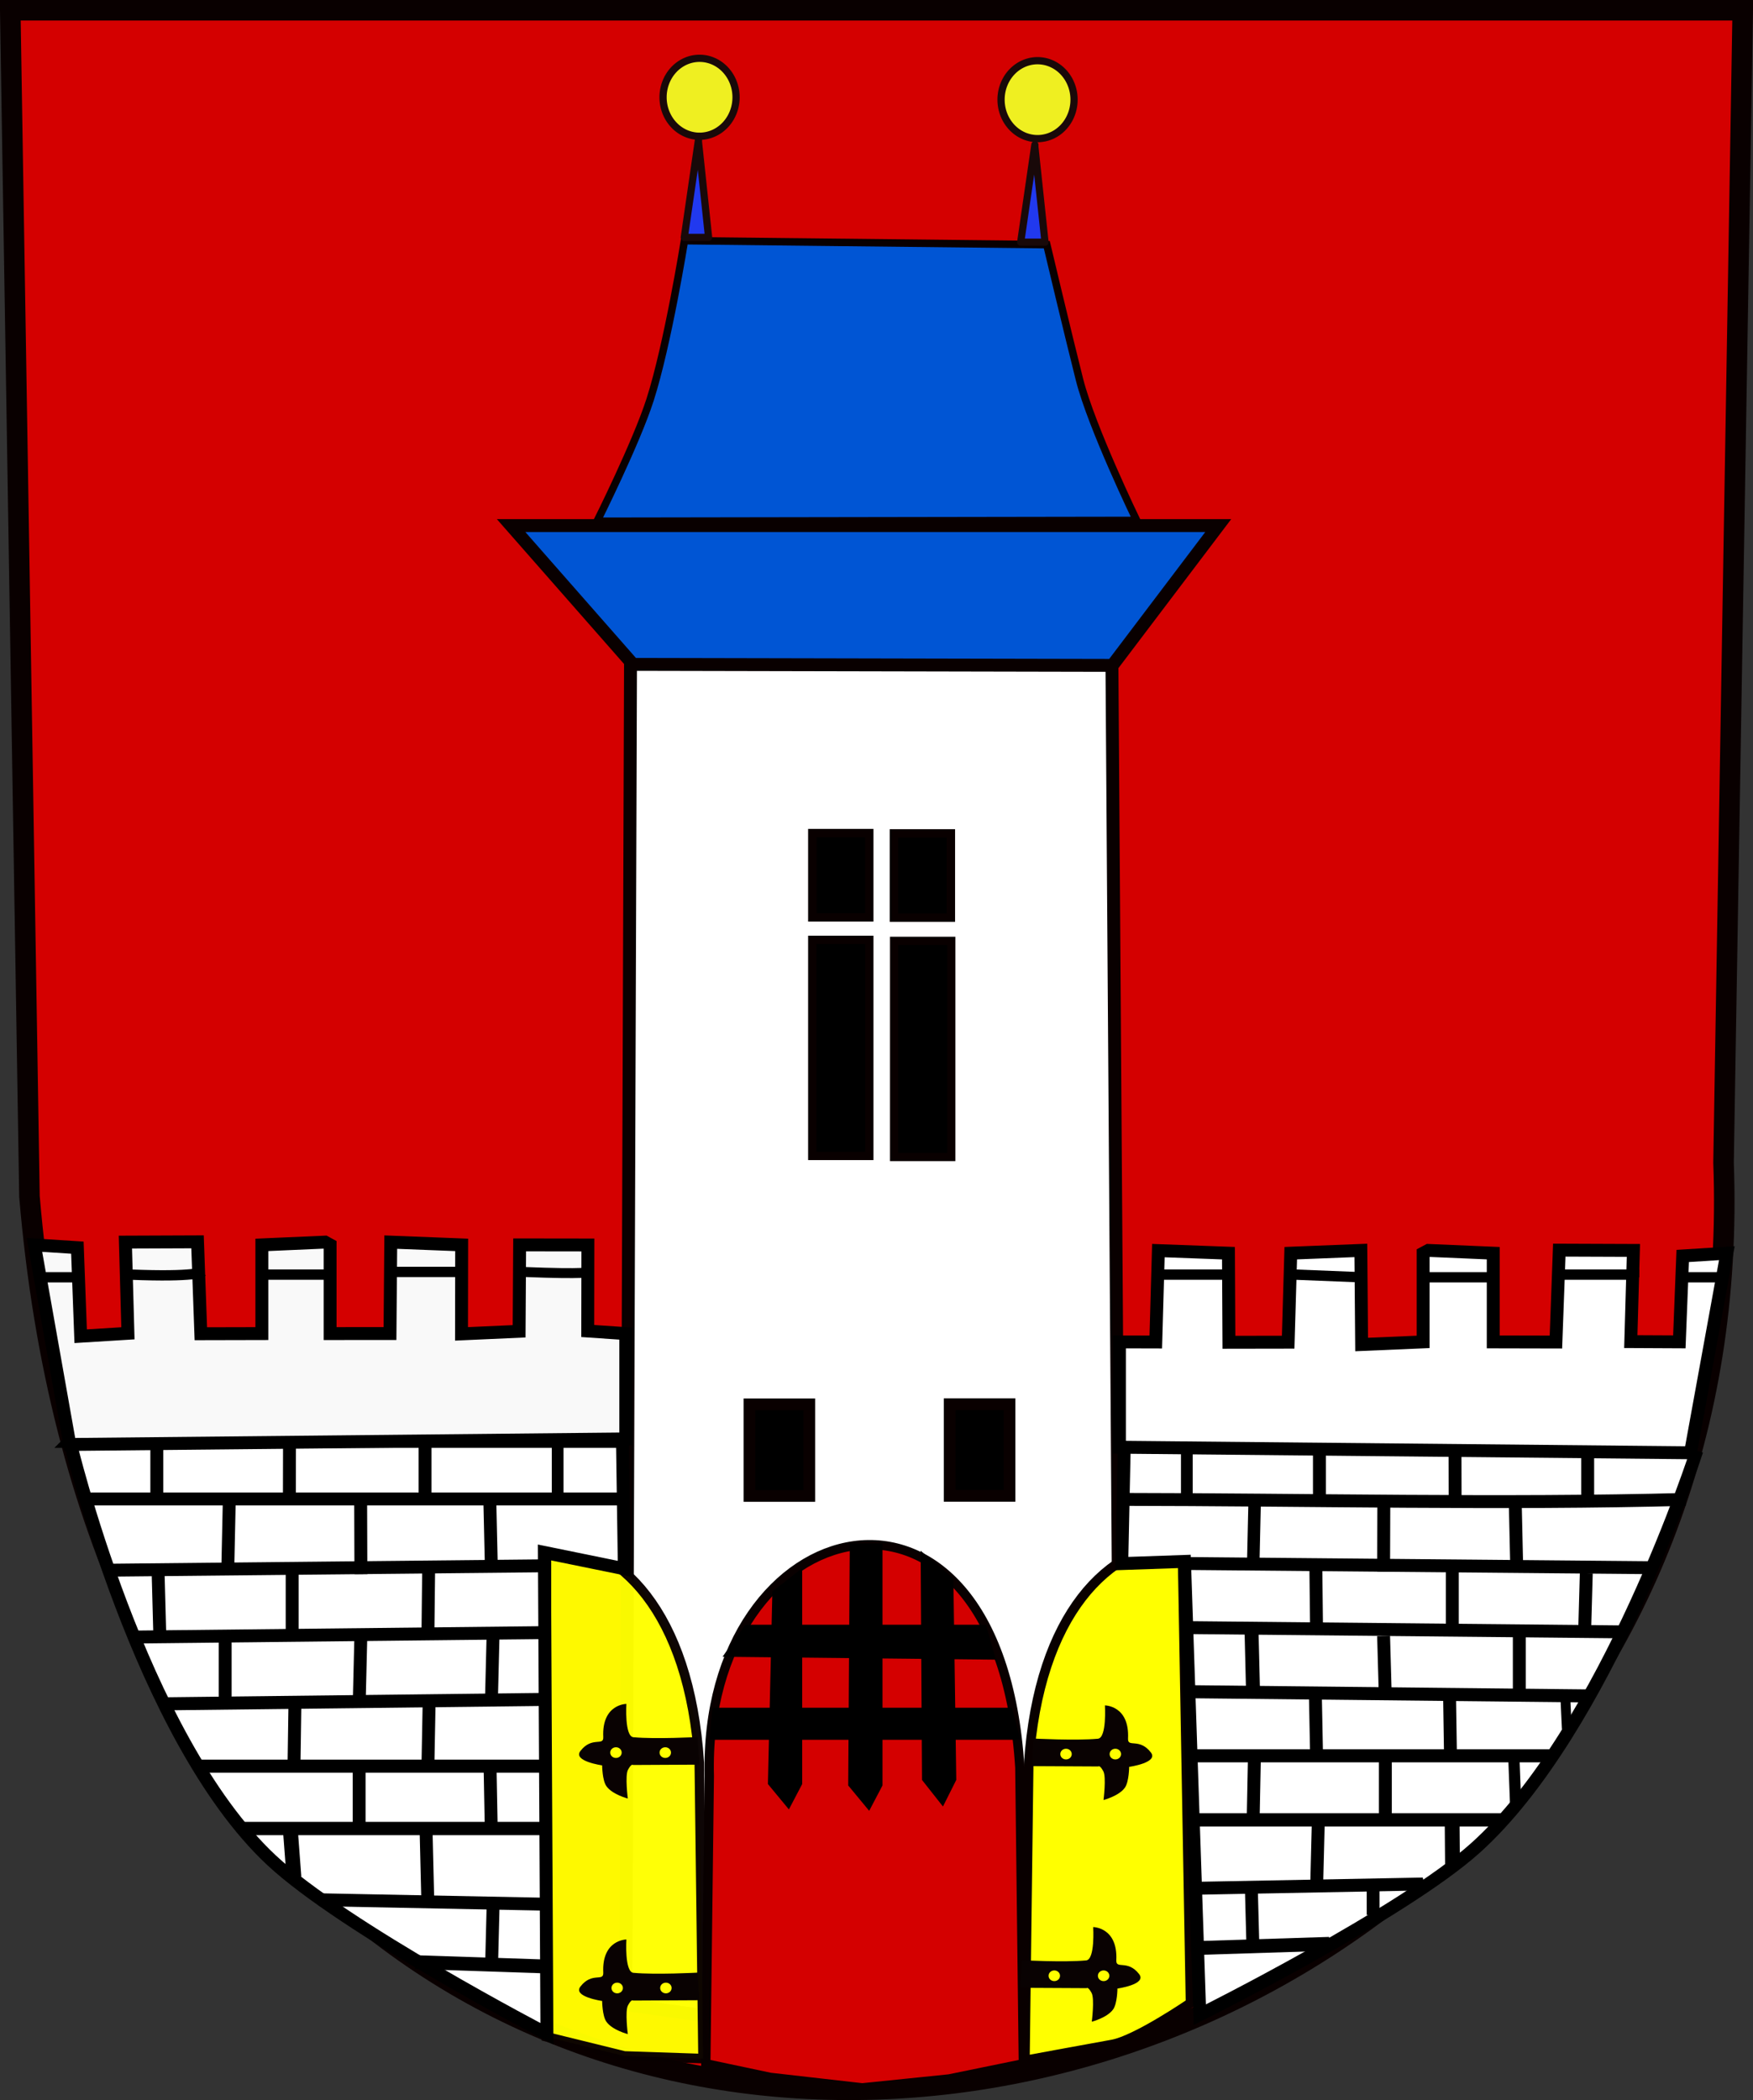
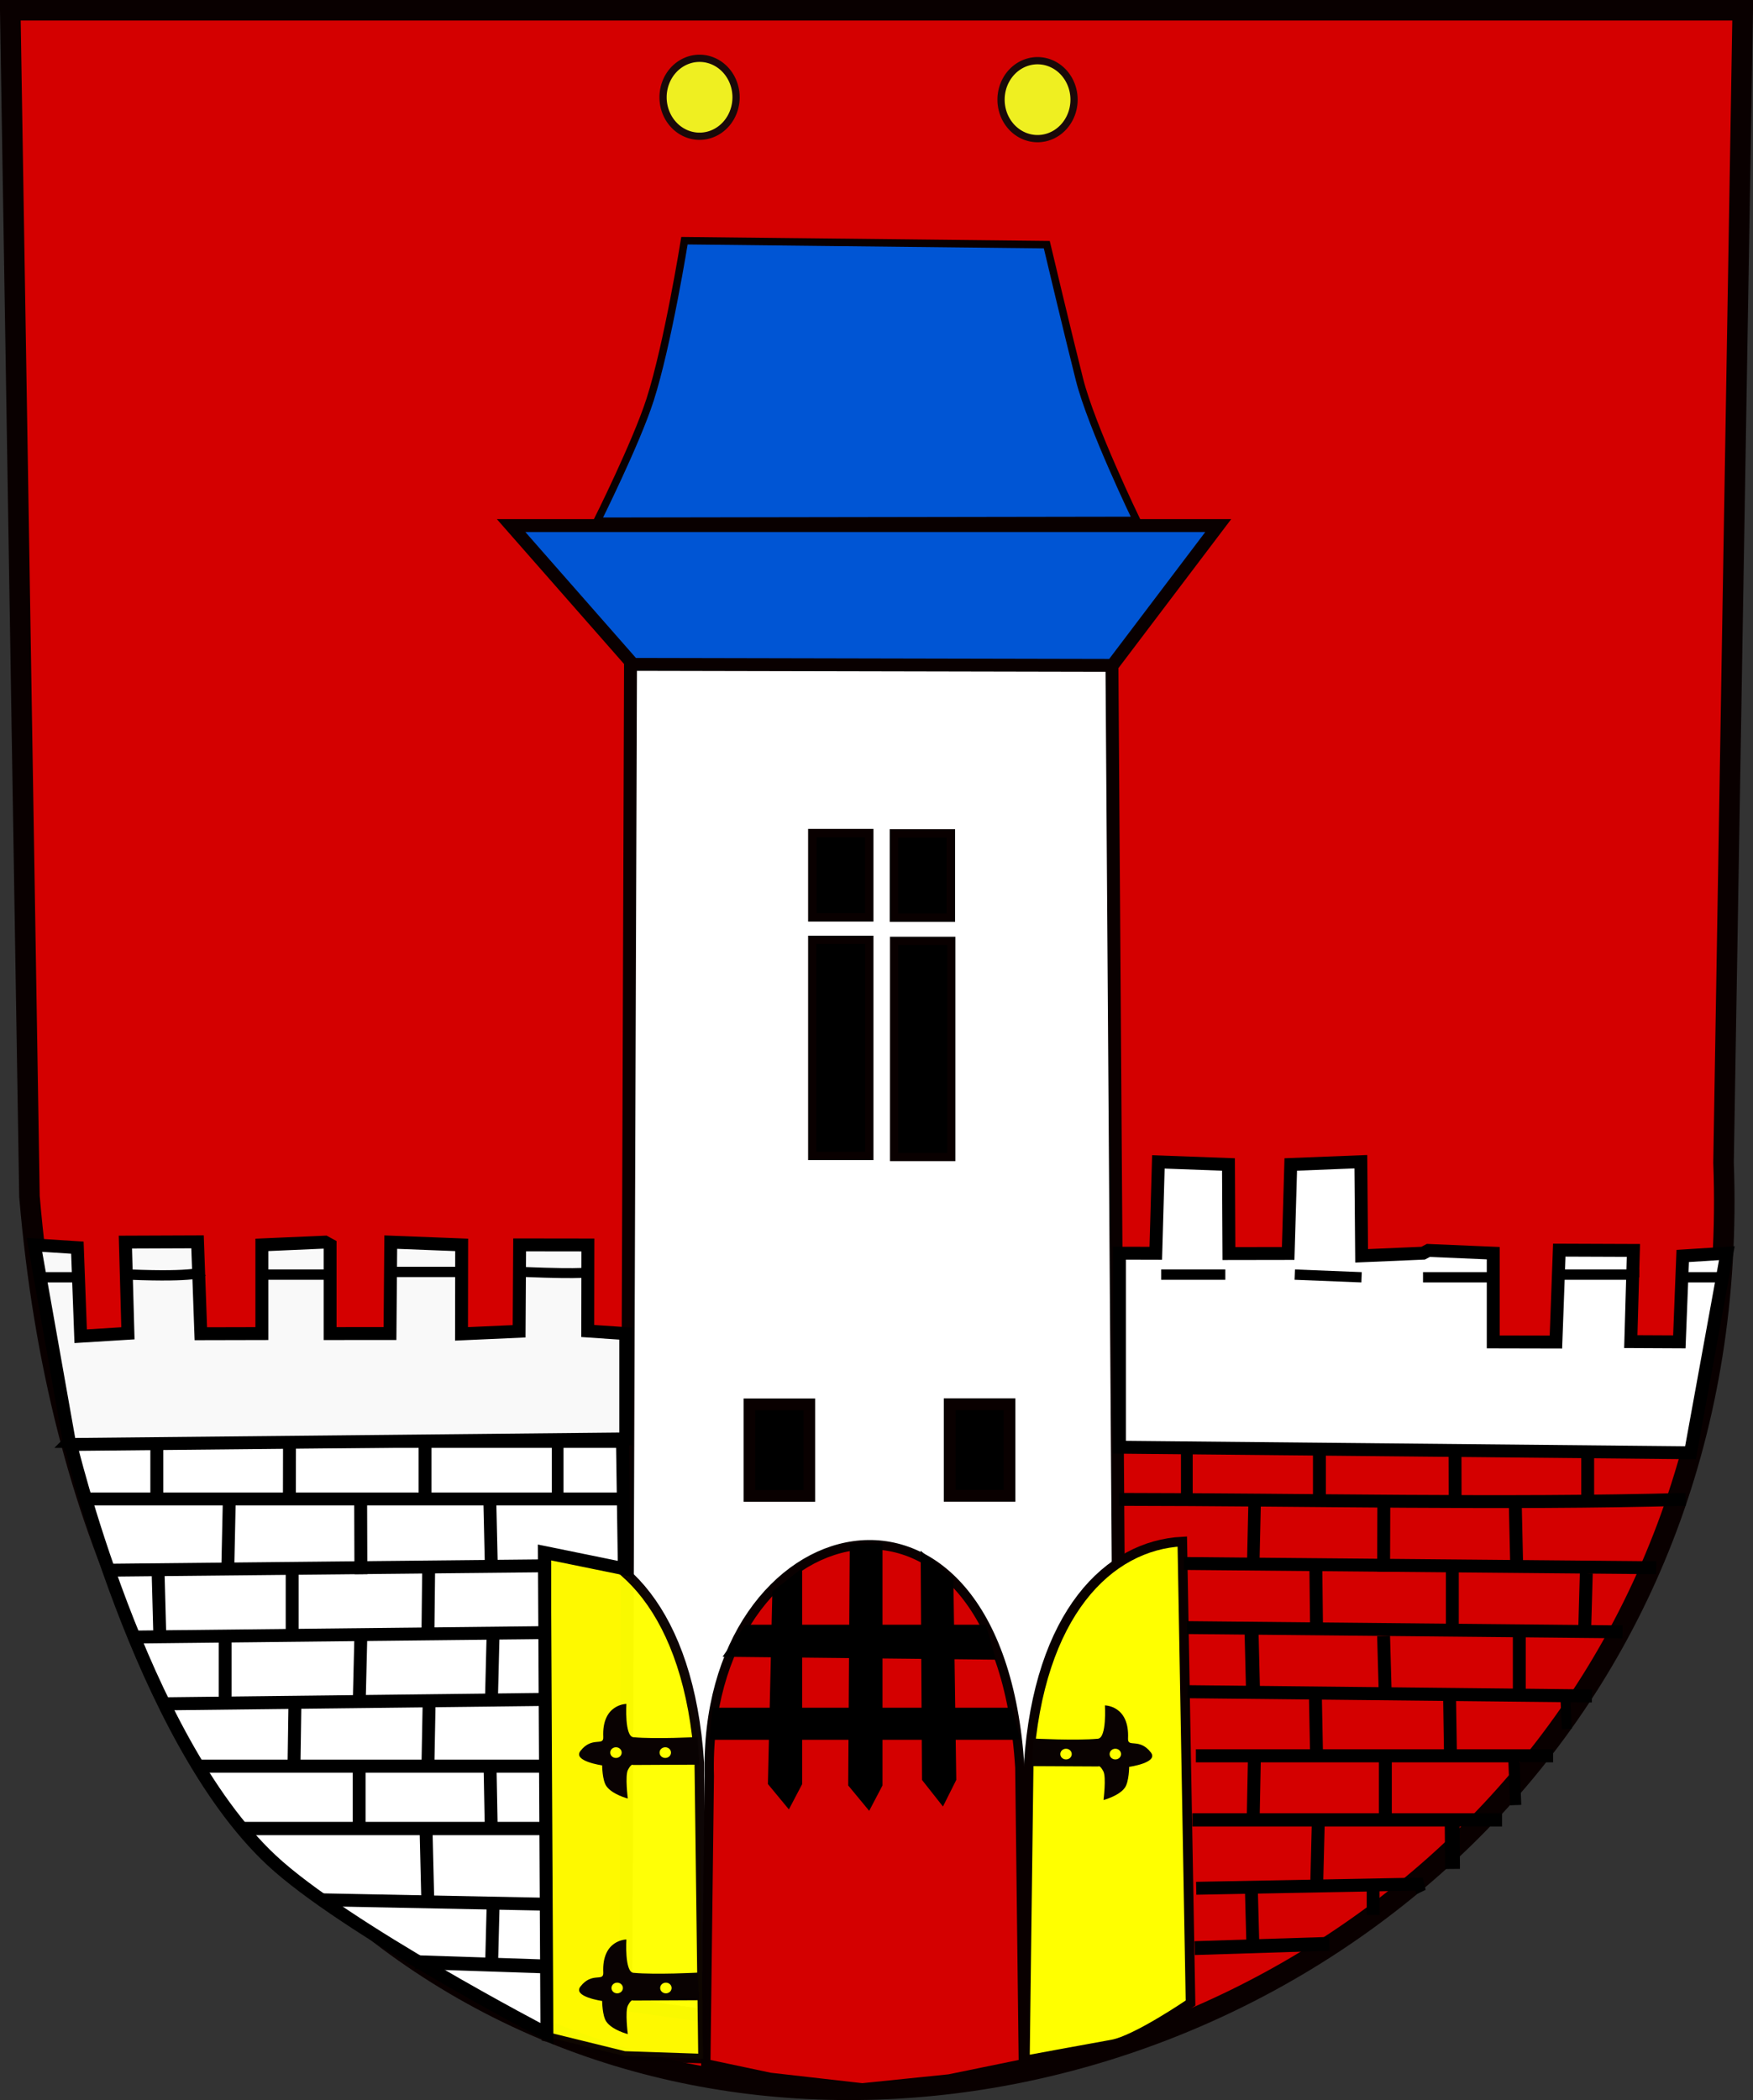
<svg xmlns="http://www.w3.org/2000/svg" width="1341" height="1606">
  <rect width="100%" height="100%" fill="#333333" stroke="none" />
  <path d="M7.853 7.854h1325.293l-14.684 881.232c30.593 821.99-1209.04 1051.555-1295.924 25.919z" style="fill:#d40000;fill-opacity:1;stroke:#090000;stroke-width:15.707;stroke-linejoin:miter;stroke-miterlimit:11.6;stroke-opacity:1;stroke-dasharray:none;stroke-dashoffset:28" />
  <path d="M482.424 478.767H850.4l7.36 1057.967-195.028 22.118-183.988-25.804 3.513-1006.442z" style="fill:#fff;fill-opacity:1;stroke:#090000;stroke-width:9.868;stroke-linejoin:miter;stroke-miterlimit:11.6;stroke-opacity:1;stroke-dasharray:none;stroke-dashoffset:28" />
  <path d="M390.99 401.957h540.924L850.96 508.859l-366.74-.767z" style="fill:#0055d4;fill-opacity:1;stroke:#090000;stroke-width:9.868;stroke-linejoin:miter;stroke-miterlimit:11.6;stroke-opacity:1;stroke-dashoffset:28" />
  <path style="fill:#000;fill-opacity:1;stroke:#090000;stroke-width:8.985;stroke-linejoin:miter;stroke-miterlimit:11.6;stroke-opacity:1;stroke-dasharray:none;stroke-dashoffset:28" d="M726.475 1073.884h45.76v70.04h-45.76z" />
  <path d="m782.836 1578.25-56.766 11.627-66.458 6.804-70.523-8.027-49.164-10.404 2.691-219.962c-5.607-205.174 221.603-262.475 237.528-6.47z" style="fill:#d40000;fill-opacity:1;stroke:#090000;stroke-width:7.109;stroke-linejoin:miter;stroke-miterlimit:11.6;stroke-opacity:1;stroke-dasharray:none;stroke-dashoffset:28" />
  <path d="M904.426 1178.907c-56.045 2.858-109.837 54.558-117.517 170.413l-2.886 226.434s43.796-8.105 66.81-12.235c18.46-3.313 59.89-31.694 59.89-31.694z" style="fill:#ff0;fill-opacity:1;stroke:#090000;stroke-width:7.339;stroke-linejoin:miter;stroke-miterlimit:11.6;stroke-opacity:1;stroke-dasharray:none;stroke-dashoffset:28" />
  <path d="m523.595 184.073 277.172 3.035s16.335 68.893 25.025 103.21c9.235 36.463 43.7 107.672 43.7 107.672l-412.764.652s29.95-59.91 40.54-92.861c13.554-42.167 26.327-121.708 26.327-121.708z" style="fill:#0055d4;fill-opacity:1;stroke:#090000;stroke-width:5.724;stroke-linejoin:miter;stroke-miterlimit:4;stroke-opacity:1;stroke-dasharray:none;stroke-dashoffset:28" />
  <path d="M418.01 1177.477v380.165l59.593 14.664 60.21 2.018-2.872-226.435c-7.642-115.854-61.165-167.554-116.93-170.412z" style="opacity:.975;fill:#ff0;fill-opacity:1;stroke:#090000;stroke-width:7.321;stroke-linejoin:miter;stroke-miterlimit:11.6;stroke-opacity:1;stroke-dasharray:none;stroke-dashoffset:28" />
  <path style="fill:#000;fill-opacity:1;stroke:#090000;stroke-width:6.294;stroke-linejoin:miter;stroke-miterlimit:4;stroke-opacity:1;stroke-dasharray:none;stroke-dashoffset:28" d="M621.327 718.73h43.705v165.308h-43.705zM683.978 719.521h43.705v165.308h-43.705z" />
  <path style="fill:#000;fill-opacity:1;stroke:#090000;stroke-width:6.463;stroke-linejoin:miter;stroke-miterlimit:4;stroke-opacity:1;stroke-dasharray:none;stroke-dashoffset:28" d="M621.408 637.128h43.536v64.432h-43.536z" />
  <path d="M53.496 1102.34H476.17l1.428 97.38-61.163-12.48 1.936 368.088s-154.972-80.603-210.793-132.832c-100.83-94.342-154.082-320.157-154.082-320.157z" style="fill:#fff;fill-opacity:1;stroke:#000;stroke-width:9.868;stroke-linejoin:miter;stroke-miterlimit:4;stroke-opacity:1;stroke-dasharray:none;stroke-dashoffset:28" />
  <path d="m317.568 1500.548 103.017 3.406" style="fill:#fff;fill-opacity:1;stroke:#000;stroke-width:10.583;stroke-linecap:butt;stroke-linejoin:miter;stroke-miterlimit:4;stroke-opacity:1;stroke-dasharray:none" />
  <path d="M67.142 1146.332h411.386M82.824 1200.827l336.588-3.406M104.6 1251.916l314.812-3.406" style="fill:#fff;fill-opacity:1;stroke:#000;stroke-width:9.868;stroke-linecap:butt;stroke-linejoin:miter;stroke-miterlimit:4;stroke-opacity:1;stroke-dasharray:none" />
  <path d="m419.412 1299.599-294.165 3.405" style="fill:#fff;fill-opacity:1;stroke:#000;stroke-width:9.98;stroke-linecap:butt;stroke-linejoin:miter;stroke-miterlimit:4;stroke-opacity:1;stroke-dasharray:none" />
  <path d="M414.606 1350.687H150.934" style="fill:#fff;fill-opacity:1;stroke:#000;stroke-width:9.998;stroke-linecap:butt;stroke-linejoin:miter;stroke-miterlimit:4;stroke-opacity:1;stroke-dasharray:none" />
  <path d="M415.279 1398.37h-230.19" style="fill:#fff;fill-opacity:1;stroke:#000;stroke-width:10.172;stroke-linecap:butt;stroke-linejoin:miter;stroke-miterlimit:4;stroke-opacity:1;stroke-dasharray:none" />
  <path d="m419.412 1456.271-173.394-3.406 6.8 3.406M119.946 1103.036v42.5M221.46 1102.985l-.1 47.327M325.163 1103.036v47.26" style="fill:#fff;fill-opacity:1;stroke:#000;stroke-width:9.868;stroke-linecap:butt;stroke-linejoin:miter;stroke-miterlimit:4;stroke-opacity:1;stroke-dasharray:none" />
  <path d="M426.592 1098.31v44.897" style="fill:#fff;fill-opacity:1;stroke:#000;stroke-width:8.969;stroke-linecap:butt;stroke-linejoin:miter;stroke-miterlimit:4;stroke-opacity:1;stroke-dasharray:none" />
  <path d="m175.326 1150.331-1.127 51.951M275.888 1147.074l.187 56.774M374.687 1146.887l1.162 50.926M121.02 1205.198l1.347 49.976M223.49 1202.497v52.677M327.913 1199.378l-.603 54.446M377.198 1249.436l-1.349 54.364M276.075 1249.436l-1.349 55.714v-4.052M172.255 1255.174v49.976M225.628 1302.032l-.789 53.095M328.286 1300.868l-.976 51.557M374.874 1350.657l.975 51.327M274.726 1349.493v48.625" style="fill:#fff;fill-opacity:1;stroke:#000;stroke-width:9.868;stroke-linecap:butt;stroke-linejoin:miter;stroke-miterlimit:4;stroke-opacity:1;stroke-dasharray:none" />
-   <path d="m222.142 1399.656 2.697 35.827" style="fill:#fff;fill-opacity:1;stroke:#000;stroke-width:11.352;stroke-linecap:butt;stroke-linejoin:miter;stroke-miterlimit:4;stroke-opacity:1;stroke-dasharray:none" />
  <path d="m325.962 1400.633 1.348 55.796M377.198 1457.78l-1.162 45.507" style="fill:#fff;fill-opacity:1;stroke:#000;stroke-width:9.868;stroke-linecap:butt;stroke-linejoin:miter;stroke-miterlimit:4;stroke-opacity:1;stroke-dasharray:none" />
-   <path d="m1298.026 1109.356-438.006-3.275-1.9 89.675 48.006-1.657 11.692 346.657s154.972-77.343 210.793-127.46c100.83-90.53 169.415-303.94 169.415-303.94z" style="fill:#fff;fill-opacity:1;stroke:#000;stroke-width:9.868;stroke-linejoin:miter;stroke-miterlimit:4;stroke-opacity:1;stroke-dasharray:none;stroke-dashoffset:28" />
  <path d="m1016.919 1486.554-103.018 3.268" style="fill:#fff;fill-opacity:1;stroke:#000;stroke-width:10.583;stroke-linecap:butt;stroke-linejoin:miter;stroke-miterlimit:4;stroke-opacity:1;stroke-dasharray:none" />
  <path d="M1289.491 1146.657c-140.58 3.78-288.89.127-433.533 0M1266.995 1198.95l-361.31-3.27M1241.214 1247.973l-333.158-3.269" style="fill:#fff;fill-opacity:1;stroke:#000;stroke-width:9.868;stroke-linecap:butt;stroke-linejoin:miter;stroke-miterlimit:4;stroke-opacity:1;stroke-dasharray:none" />
  <path d="m908.452 1293.728 309.305 3.268" style="fill:#fff;fill-opacity:1;stroke:#000;stroke-width:9.98;stroke-linecap:butt;stroke-linejoin:miter;stroke-miterlimit:4;stroke-opacity:1;stroke-dasharray:none" />
  <path d="M914.822 1342.752h273.275" style="fill:#fff;fill-opacity:1;stroke:#000;stroke-width:9.998;stroke-linecap:butt;stroke-linejoin:miter;stroke-miterlimit:4;stroke-opacity:1;stroke-dasharray:none" />
  <path d="M912.143 1391.782h236.91" style="fill:#fff;fill-opacity:1;stroke:#000;stroke-width:10.172;stroke-linecap:butt;stroke-linejoin:miter;stroke-miterlimit:4;stroke-opacity:1;stroke-dasharray:none" />
  <path d="m915.074 1444.067 173.394-3.268-6.8 3.268M1214.54 1105.112v39.429M1113.025 1105.063l.102 45.414M1009.323 1105.112v45.35" style="fill:#fff;fill-opacity:1;stroke:#000;stroke-width:9.868;stroke-linecap:butt;stroke-linejoin:miter;stroke-miterlimit:4;stroke-opacity:1;stroke-dasharray:none" />
  <path d="M907.894 1100.577v43.082" style="fill:#fff;fill-opacity:1;stroke:#000;stroke-width:8.969;stroke-linecap:butt;stroke-linejoin:miter;stroke-miterlimit:4;stroke-opacity:1;stroke-dasharray:none" />
  <path d="m1159.16 1150.495 1.128 49.851M1058.598 1147.37l-.186 54.478" style="fill:#fff;fill-opacity:1;stroke:#000;stroke-width:9.868;stroke-linecap:butt;stroke-linejoin:miter;stroke-miterlimit:4;stroke-opacity:1;stroke-dasharray:none" />
  <path d="m959.799 1147.19-1.162 51.209" style="fill:#fff;fill-opacity:1;stroke:#000;stroke-width:9.552;stroke-linecap:butt;stroke-linejoin:miter;stroke-miterlimit:4;stroke-opacity:1;stroke-dasharray:none" />
  <path d="m1213.467 1203.144-1.348 47.956M1110.995 1200.552v50.548M1006.573 1197.56l.603 52.244" style="fill:#fff;fill-opacity:1;stroke:#000;stroke-width:9.868;stroke-linecap:butt;stroke-linejoin:miter;stroke-miterlimit:4;stroke-opacity:1;stroke-dasharray:none" />
  <path d="m957.288 1243.086 1.349 54.673" style="fill:#fff;fill-opacity:1;stroke:#000;stroke-width:10.682;stroke-linecap:butt;stroke-linejoin:miter;stroke-miterlimit:4;stroke-opacity:1;stroke-dasharray:none" />
  <path d="m1058.411 1251.1 1.349 47.956v-3.889M1162.231 1251.1v47.956M1108.858 1296.063l.79 50.948M1006.2 1294.946l.976 49.473M959.612 1342.722l-.975 49.252M1059.76 1341.605v46.66" style="fill:#fff;fill-opacity:1;stroke:#000;stroke-width:9.868;stroke-linecap:butt;stroke-linejoin:miter;stroke-miterlimit:4;stroke-opacity:1;stroke-dasharray:none" />
  <path d="m1110.832 1389.698.327 39.588" style="fill:#fff;fill-opacity:1;stroke:#000;stroke-width:11.352;stroke-linecap:butt;stroke-linejoin:miter;stroke-miterlimit:4;stroke-opacity:1;stroke-dasharray:none" />
  <path d="m1008.524 1390.678-1.348 53.54M957.288 1445.515l1.162 43.666" style="fill:#fff;fill-opacity:1;stroke:#000;stroke-width:9.868;stroke-linecap:butt;stroke-linejoin:miter;stroke-miterlimit:4;stroke-opacity:1;stroke-dasharray:none" />
  <path d="m1197.273 1294.364 1.306 27.94" style="fill:#fff;fill-opacity:1;stroke:#000;stroke-width:7.515;stroke-linecap:butt;stroke-linejoin:miter;stroke-miterlimit:4;stroke-opacity:1;stroke-dasharray:none" />
  <path d="m1158.09 1345.131 1.349 35.323" style="fill:#fff;fill-opacity:1;stroke:#000;stroke-width:8.586;stroke-linecap:butt;stroke-linejoin:miter;stroke-miterlimit:4;stroke-opacity:1;stroke-dasharray:none" />
  <path d="m1050.4 1443.674.015 20.828" style="fill:#fff;fill-opacity:1;stroke:#000;stroke-width:9.795;stroke-linecap:butt;stroke-linejoin:miter;stroke-miterlimit:4;stroke-opacity:1;stroke-dasharray:none" />
  <path d="m478.71 1100.42-425.32 4.24-27.065-152.63 32.865 2.12 2.516 67.727 36.15-2.229-1.934-69.738 55.191-.218 2.516 70.282 46.69-.108V952.03l48.332-2.12 3.866 2.12v67.836l45.816-.036.582-69.92 54.242 2.12-.11 68.053 44.063-1.975.402-66.078 52.198.072-.11 65.789 29.11 1.975z" style="fill:#f9f9f9;fill-opacity:1;stroke:#000;stroke-width:9.868;stroke-linecap:butt;stroke-linejoin:miter;stroke-miterlimit:4;stroke-opacity:1;stroke-dasharray:none" />
-   <path d="m856.344 1106.77 436.848 4.24 27.799-152.63-33.756 2.12-2.585 65.68-37.129-.182 1.986-69.738-56.687-.217-2.584 70.282-47.955-.11V958.38l-49.642-2.12-3.972 2.12v67.836l-47.057 2.01-.599-71.966-53.613 2.12-1.986 68.053-45.313.073-.357-68.126-53.613-1.975-1.986 69.884-27.8-.073z" style="fill:#fff;fill-opacity:1;stroke:#000;stroke-width:9.868;stroke-linecap:butt;stroke-linejoin:miter;stroke-miterlimit:4;stroke-opacity:1;stroke-dasharray:none" />
+   <path d="m856.344 1106.77 436.848 4.24 27.799-152.63-33.756 2.12-2.585 65.68-37.129-.182 1.986-69.738-56.687-.217-2.584 70.282-47.955-.11V958.38l-49.642-2.12-3.972 2.12l-47.057 2.01-.599-71.966-53.613 2.12-1.986 68.053-45.313.073-.357-68.126-53.613-1.975-1.986 69.884-27.8-.073z" style="fill:#fff;fill-opacity:1;stroke:#000;stroke-width:9.868;stroke-linecap:butt;stroke-linejoin:miter;stroke-miterlimit:4;stroke-opacity:1;stroke-dasharray:none" />
  <path d="M34.047 976.807H58.57M99.444 974.76c51.09 2.047 55.178-2.048 55.178-2.048M203.67 974.76h47.004M299.722 972.712h53.135" style="fill:none;stroke:#000;stroke-width:7.895;stroke-linecap:butt;stroke-linejoin:miter;stroke-miterlimit:4;stroke-opacity:1;stroke-dasharray:none" />
  <path d="M399.86 972.712c51.458 2.047 49.552 0 49.552 0" style="fill:none;stroke:#000;stroke-width:7.624;stroke-linecap:butt;stroke-linejoin:miter;stroke-miterlimit:4;stroke-opacity:1;stroke-dasharray:none" />
  <path d="M888.294 974.76h49.047M990.476 974.76l51.092 2.047M1088.572 976.807h53.135M1194.842 974.76h55.178v2.047M1288.85 976.807h30.655" style="fill:none;stroke:#000;stroke-width:7.895;stroke-linecap:butt;stroke-linejoin:miter;stroke-miterlimit:4;stroke-opacity:1;stroke-dasharray:none" />
-   <path d="m791.65 110.706.001 1.552 7.747 72.946h-18.592zM534.31 107.058l.001 1.552 7.746 72.946h-18.591z" style="fill:#2139ef;fill-opacity:1;fill-rule:nonzero;stroke:#190909;stroke-width:5.526;stroke-linejoin:round;stroke-miterlimit:4;stroke-opacity:1;stroke-dasharray:none" />
  <path transform="matrix(.986 0 0 .988 1888.652 42.797)" d="M-1344.41 31.982a28.316 30.163 0 1 1-56.632 0 28.316 30.163 0 1 1 56.632 0z" style="fill:#efef21;fill-opacity:1;fill-rule:nonzero;stroke:#190909;stroke-width:5.6;stroke-linejoin:round;stroke-miterlimit:4;stroke-opacity:1;stroke-dasharray:none" />
  <path transform="matrix(.986 0 0 .988 2147.206 44.62)" d="M-1344.41 31.982a28.316 30.163 0 1 1-56.632 0 28.316 30.163 0 1 1 56.632 0z" style="fill:#efef21;fill-opacity:1;fill-rule:nonzero;stroke:#190909;stroke-width:5.6;stroke-linejoin:round;stroke-miterlimit:4;stroke-opacity:1;stroke-dasharray:none" />
  <path d="M650.049 1180.33h25.035v185.109l-10.182 19.398-16.045-19.398zM590.847 1217.12l22.81-17.824v165.058l-10.18 19.398-16.046-19.398zM704.266 1185.929l25.035 21.008 2.224 154.263-10.181 20.325-16.046-20.325z" style="fill:#000;fill-opacity:1;fill-rule:nonzero;stroke:#e2c1c1;stroke-width:0;stroke-linejoin:round;stroke-miterlimit:4;stroke-opacity:1" />
  <path d="M544.905 1306.005h229.227l6.55 24.507h-237.96zM570.052 1242.511H754.29l7.488 26.735-209.048-2.228z" style="fill:#000;fill-opacity:1;fill-rule:nonzero;stroke:#e2c1c1;stroke-width:0;stroke-linejoin:round;stroke-miterlimit:4;stroke-opacity:1" />
  <path transform="matrix(.986 0 0 .988 15.654 2.668)" d="M599.981 1265.41a4.511 2.256 0 1 1-9.022 0 4.511 2.256 0 1 1 9.022 0z" style="fill:#000;fill-opacity:1;fill-rule:nonzero;stroke:#522525;stroke-width:0;stroke-linejoin:round;stroke-miterlimit:4;stroke-opacity:1;stroke-dasharray:none" />
  <path d="M790.663 1329.553s32.075 1.713 49.182.146c6.933-.635 5.39-25.486 5.39-25.486s18.892.03 17.686 25.363c-.347 7.302 8.593-.855 17.477 10.627 6.064 7.837-16.615 11.016-16.615 11.016s-.083 11.375-3.248 15.873c-4.532 6.44-16.38 9.475-16.38 9.475s2.23-17.516-.108-21.916c-2.739-5.157-3.848-3.735-3.848-3.735l-50.66-.26z" style="fill:#090202;fill-opacity:1;fill-rule:nonzero;stroke:#522525;stroke-width:0;stroke-linejoin:round;stroke-miterlimit:4;stroke-opacity:1" />
  <path transform="matrix(.986 0 0 .988 1287.157 46.918)" d="M-435.69 1310.222a4.42 4.096 0 1 1-8.839 0 4.42 4.096 0 1 1 8.84 0z" style="fill:#ff0;fill-opacity:1;fill-rule:nonzero;stroke:#522525;stroke-width:0;stroke-linejoin:round;stroke-miterlimit:4;stroke-opacity:1;stroke-dasharray:none" />
  <path d="M-435.69 1310.222a4.42 4.096 0 1 1-8.839 0 4.42 4.096 0 1 1 8.84 0z" style="fill:#ff0;fill-opacity:1;fill-rule:nonzero;stroke:#522525;stroke-width:0;stroke-linejoin:round;stroke-miterlimit:4;stroke-opacity:1;stroke-dasharray:none" transform="matrix(.986 0 0 .988 1249.429 46.918)" />
-   <path d="M781.693 1499.09s32.075 1.714 49.181.147c6.934-.635 5.39-25.486 5.39-25.486s18.893.029 17.687 25.363c-.348 7.301 8.592-.856 17.477 10.626 6.064 7.837-16.615 11.016-16.615 11.016s-.084 11.375-3.25 15.874c-4.531 6.44-16.378 9.474-16.378 9.474s2.23-17.516-.108-21.916c-2.74-5.157-3.849-3.734-3.849-3.734l-50.66-.261z" style="fill:#090202;fill-opacity:1;fill-rule:nonzero;stroke:#522525;stroke-width:0;stroke-linejoin:round;stroke-miterlimit:4;stroke-opacity:1" />
  <path d="M-435.69 1310.222a4.42 4.096 0 1 1-8.839 0 4.42 4.096 0 1 1 8.84 0z" style="fill:#ff0;fill-opacity:1;fill-rule:nonzero;stroke:#522525;stroke-width:0;stroke-linejoin:round;stroke-miterlimit:4;stroke-opacity:1;stroke-dasharray:none" transform="matrix(.986 0 0 .988 1278.187 216.455)" />
  <path d="M-435.69 1310.222a4.42 4.096 0 1 1-8.839 0 4.42 4.096 0 1 1 8.84 0z" style="fill:#ff0;fill-opacity:1;fill-rule:nonzero;stroke:#522525;stroke-width:0;stroke-linejoin:round;stroke-miterlimit:4;stroke-opacity:1;stroke-dasharray:none" transform="matrix(.986 0 0 .988 1240.458 216.455)" />
  <path d="M533.739 1328.412s-32.075 1.714-49.182.147c-6.933-.635-5.39-25.486-5.39-25.486s-18.892.029-17.686 25.363c.347 7.301-8.593-.856-17.477 10.627-6.064 7.836 16.615 11.015 16.615 11.015s.083 11.375 3.248 15.874c4.532 6.44 16.38 9.474 16.38 9.474s-2.23-17.516.108-21.916c2.739-5.157 3.848-3.734 3.848-3.734l50.66-.26z" style="fill:#090202;fill-opacity:1;fill-rule:nonzero;stroke:#522525;stroke-width:0;stroke-linejoin:round;stroke-miterlimit:4;stroke-opacity:1" />
  <path d="M-435.69 1310.222a4.42 4.096 0 1 1-8.839 0 4.42 4.096 0 1 1 8.84 0z" style="fill:#ff0;fill-opacity:1;fill-rule:nonzero;stroke:#522525;stroke-width:0;stroke-linejoin:round;stroke-miterlimit:4;stroke-opacity:1;stroke-dasharray:none" transform="matrix(-.986 0 0 .988 37.245 45.777)" />
  <path d="M-435.69 1310.222a4.42 4.096 0 1 1-8.839 0 4.42 4.096 0 1 1 8.84 0z" style="fill:#ff0;fill-opacity:1;fill-rule:nonzero;stroke:#522525;stroke-width:0;stroke-linejoin:round;stroke-miterlimit:4;stroke-opacity:1;stroke-dasharray:none" transform="matrix(-.986 0 0 .988 74.973 45.777)" />
  <path d="M533.739 1508.572s-32.075 1.714-49.182.147c-6.933-.635-5.39-25.486-5.39-25.486s-18.892.029-17.686 25.363c.347 7.301-8.593-.856-17.477 10.626-6.064 7.837 16.615 11.016 16.615 11.016s.083 11.375 3.248 15.874c4.532 6.44 16.38 9.474 16.38 9.474s-2.23-17.516.108-21.916c2.739-5.157 3.848-3.734 3.848-3.734l50.66-.26z" style="fill:#090202;fill-opacity:1;fill-rule:nonzero;stroke:#522525;stroke-width:0;stroke-linejoin:round;stroke-miterlimit:4;stroke-opacity:1" />
  <path d="M-435.69 1310.222a4.42 4.096 0 1 1-8.839 0 4.42 4.096 0 1 1 8.84 0z" style="fill:#ff0;fill-opacity:1;fill-rule:nonzero;stroke:#522525;stroke-width:0;stroke-linejoin:round;stroke-miterlimit:4;stroke-opacity:1;stroke-dasharray:none" transform="matrix(-.986 0 0 .988 38.186 225.8)" />
  <path d="M-435.69 1310.222a4.42 4.096 0 1 1-8.839 0 4.42 4.096 0 1 1 8.84 0z" style="fill:#ff0;fill-opacity:1;fill-rule:nonzero;stroke:#522525;stroke-width:0;stroke-linejoin:round;stroke-miterlimit:4;stroke-opacity:1;stroke-dasharray:none" transform="matrix(-.986 0 0 .988 75.444 225.8)" />
  <path style="fill:#000;fill-opacity:1;stroke:#090000;stroke-width:6.463;stroke-linejoin:miter;stroke-miterlimit:4;stroke-opacity:1;stroke-dasharray:none;stroke-dashoffset:28" d="M683.846 637.354h43.536v64.432h-43.536z" />
  <path style="fill:#000;fill-opacity:1;stroke:#090000;stroke-width:8.985;stroke-linejoin:miter;stroke-miterlimit:11.6;stroke-opacity:1;stroke-dasharray:none;stroke-dashoffset:28" d="M573.317 1073.978h45.76v70.04h-45.76z" />
</svg>